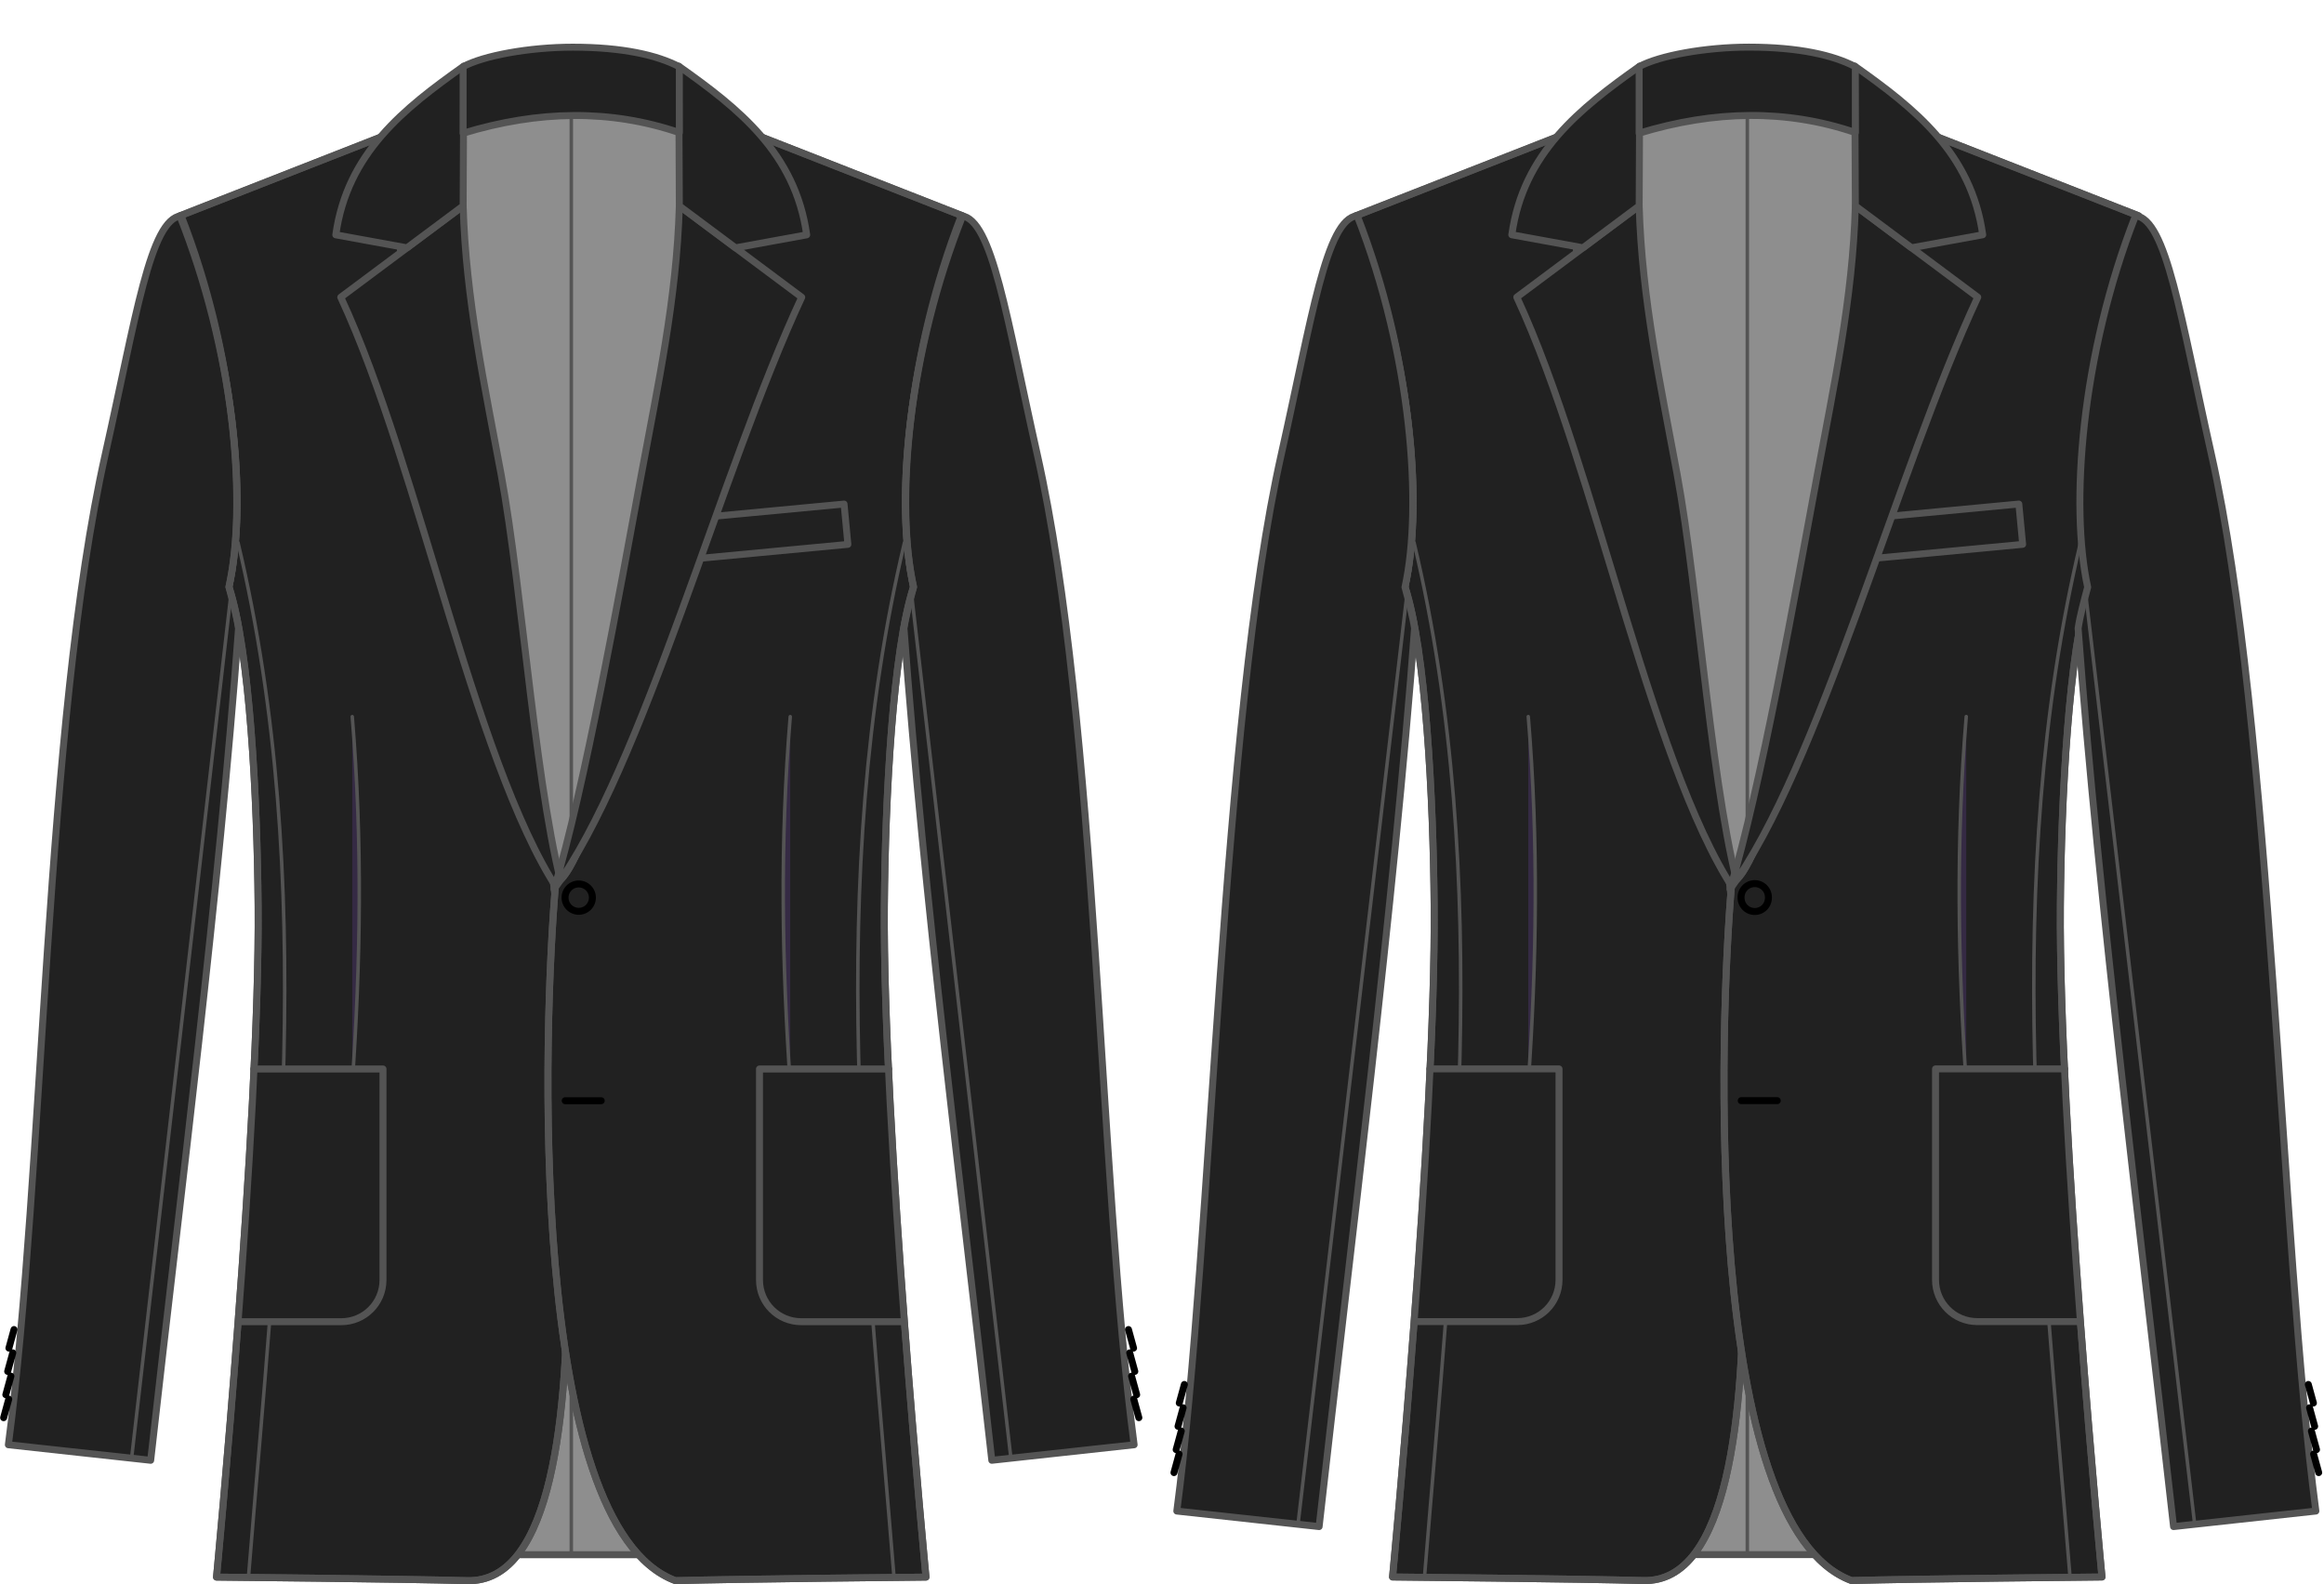
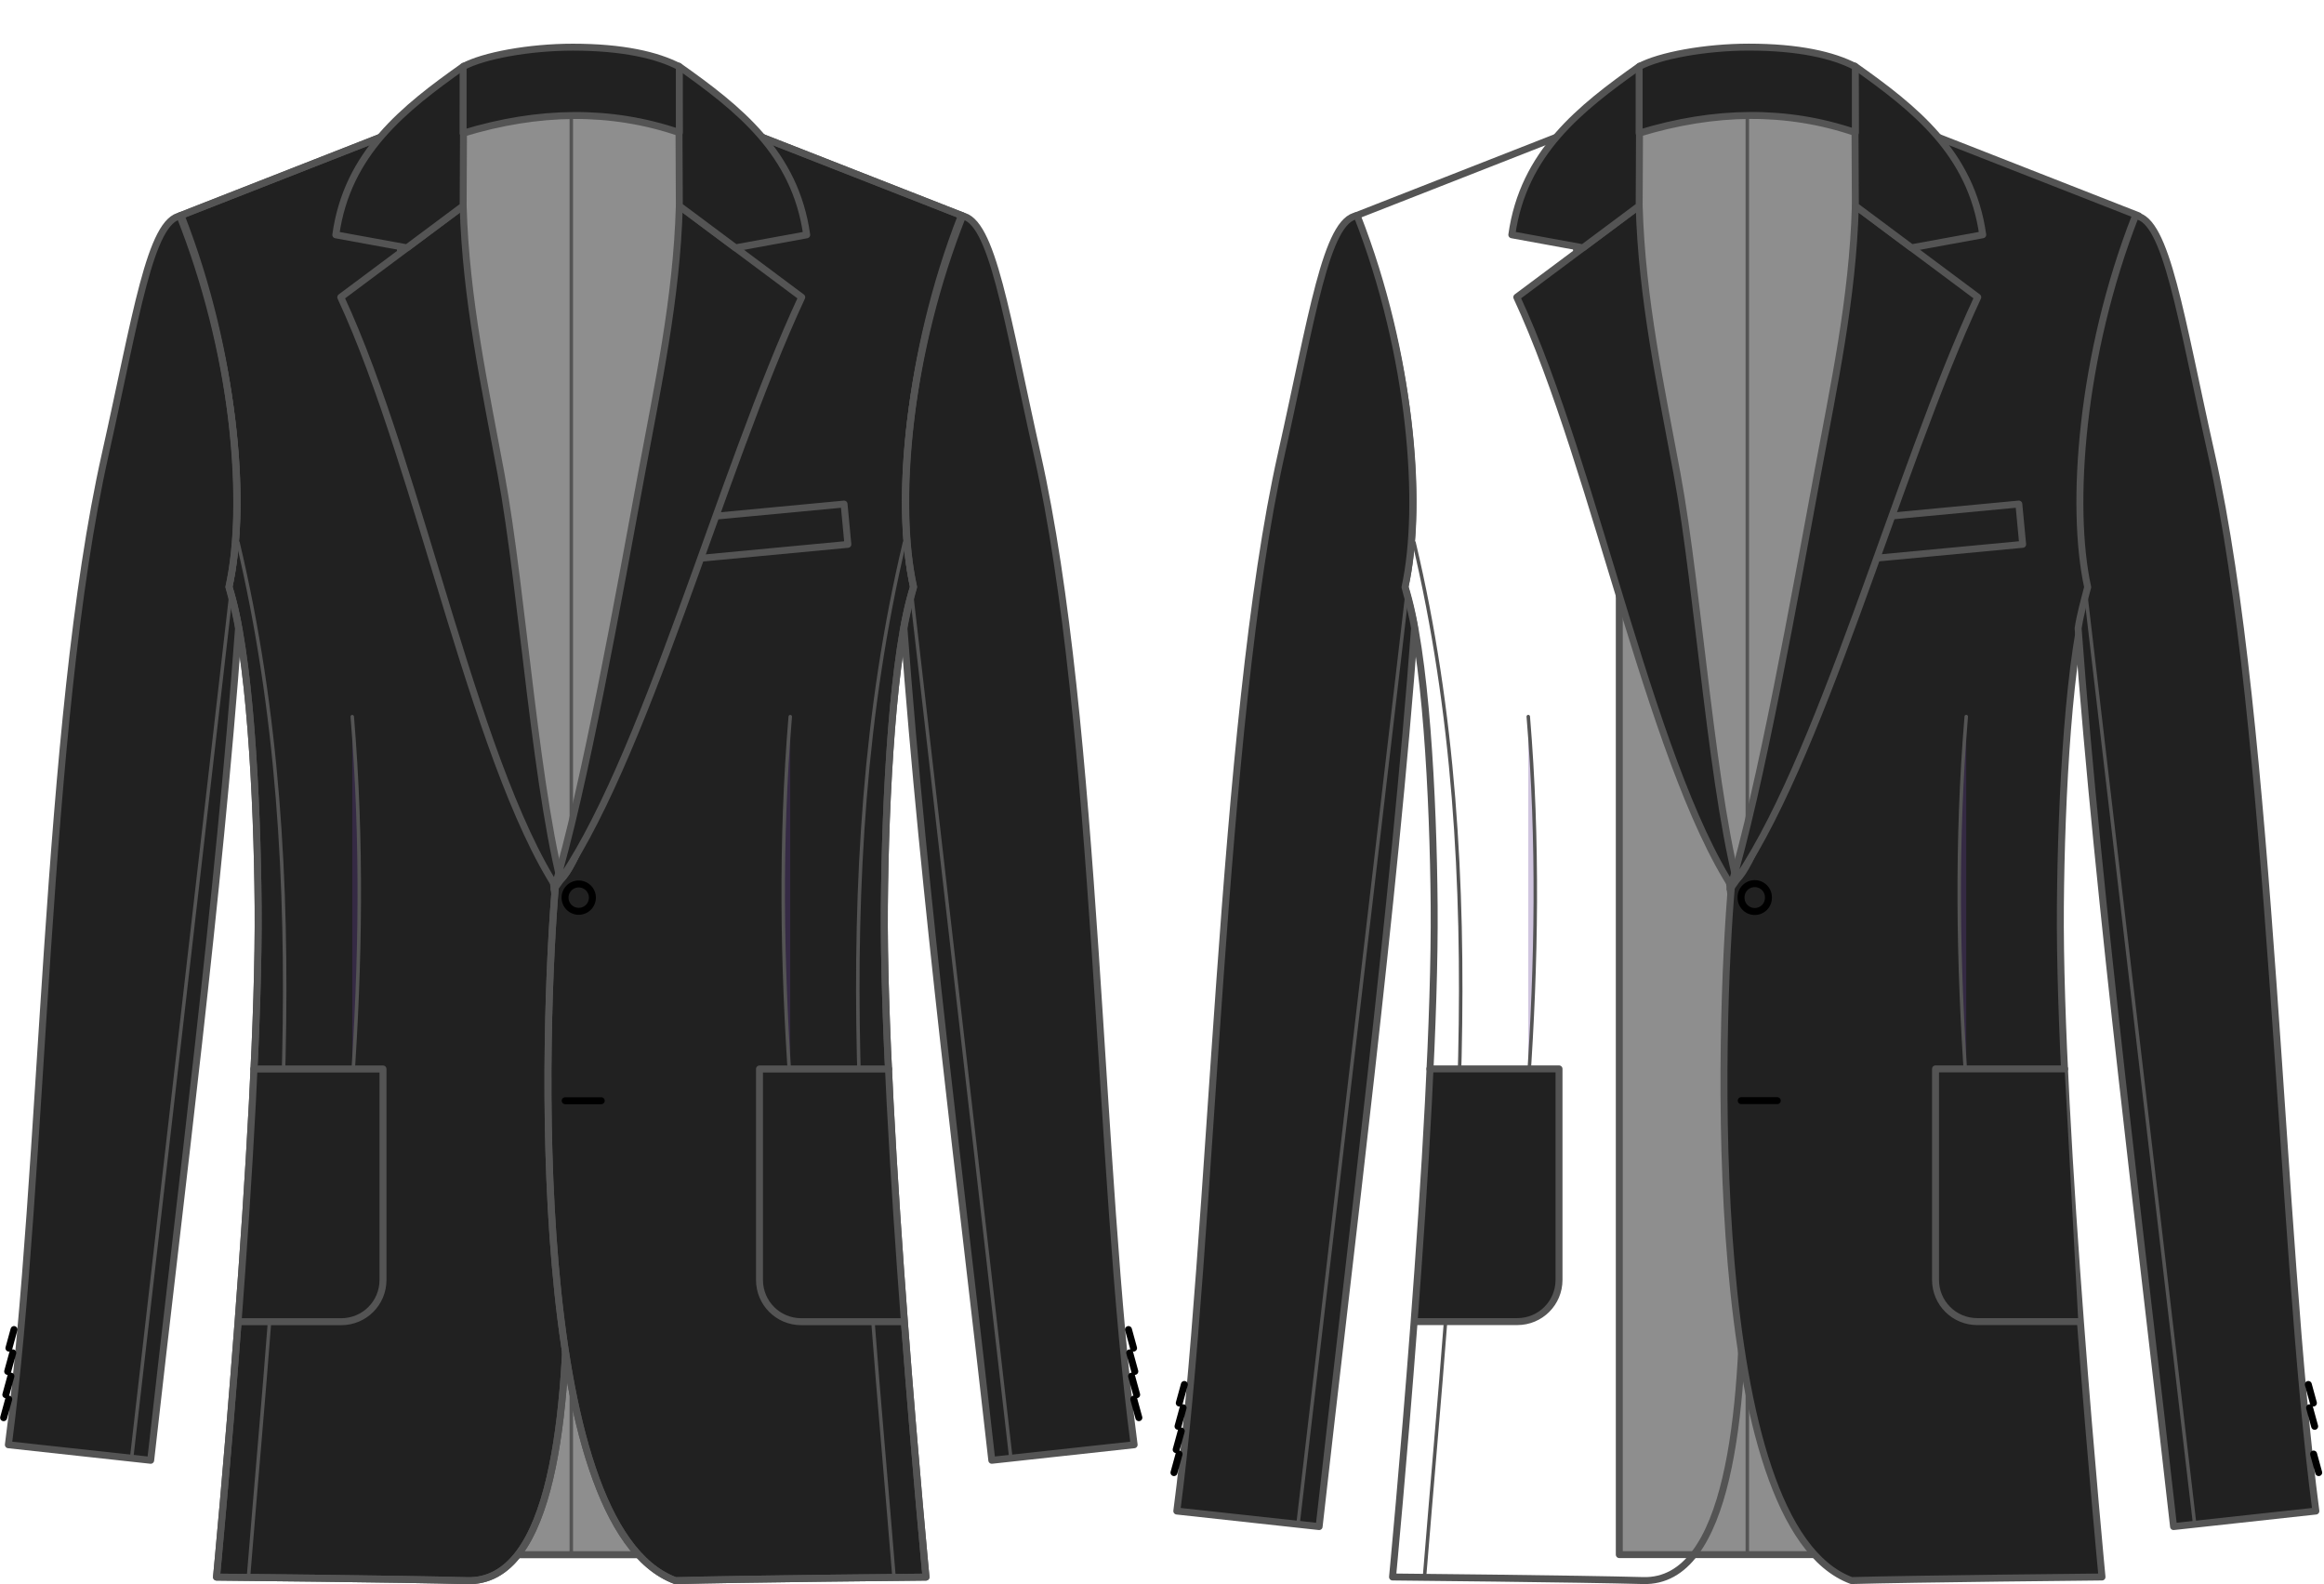
<svg xmlns="http://www.w3.org/2000/svg" xmlns:ns1="http://www.inkscape.org/namespaces/inkscape" xmlns:ns2="http://sodipodi.sourceforge.net/DTD/sodipodi-0.dtd" width="875.018" height="596.438" id="svg2" version="1.1" ns1:version="0.47 r22583" ns2:docname="lengthbonus.svg">
  <defs id="defs4">
    <marker ns1:stockid="Arrow1MstartQR" orient="auto" refY="0" refX="0" id="Arrow1MstartQR" style="overflow:visible">
      <path id="path5084" d="M 0,0 5,-5 -12.5,0 5,5 0,0 z" style="fill:#ff5b77;fill-rule:evenodd;stroke:#ff5b77;stroke-width:1pt;marker-start:none" transform="matrix(0.4,0,0,0.4,4,0)" />
    </marker>
    <marker style="overflow:visible" id="Arrow1Mend3" refX="0" refY="0" orient="auto" ns1:stockid="Arrow1Mend3">
      <path transform="matrix(-0.4,0,0,-0.4,-4,0)" style="fill:#ff5b77;fill-rule:evenodd;stroke:#ff5b77;stroke-width:1pt;marker-start:none" d="M 0,0 5,-5 -12.5,0 5,5 0,0 z" id="path5087" />
    </marker>
    <ns1:perspective id="perspective5431" ns1:persp3d-origin="0.5 : 0.333333 : 1" ns1:vp_z="1 : 0.5 : 1" ns1:vp_y="0 : 1000 : 0" ns1:vp_x="0 : 0.5 : 1" ns2:type="inkscape:persp3d" />
    <marker style="overflow:visible" id="Arrow1Sstart6" refX="0" refY="0" orient="auto" ns1:stockid="Arrow1Sstart6">
      <path transform="matrix(0.2,0,0,0.2,1.2,0)" style="fill:#ff5b77;fill-rule:evenodd;stroke:#ff5b77;stroke-width:1pt;marker-start:none" d="M 0,0 5,-5 -12.5,0 5,5 0,0 z" id="path8850" />
    </marker>
    <marker style="overflow:visible" id="Arrow1SendT" refX="0" refY="0" orient="auto" ns1:stockid="Arrow1SendT">
      <path transform="matrix(-0.2,0,0,-0.2,-1.2,0)" style="fill:#ff5b77;fill-rule:evenodd;stroke:#ff5b77;stroke-width:1pt;marker-start:none" d="M 0,0 5,-5 -12.5,0 5,5 0,0 z" id="path8853" />
    </marker>
    <ns1:perspective id="perspective6350" ns1:persp3d-origin="0.5 : 0.333333 : 1" ns1:vp_z="1 : 0.5 : 1" ns1:vp_y="0 : 1000 : 0" ns1:vp_x="0 : 0.5 : 1" ns2:type="inkscape:persp3d" />
    <ns1:perspective id="perspective6350-4" ns1:persp3d-origin="0.5 : 0.333333 : 1" ns1:vp_z="1 : 0.5 : 1" ns1:vp_y="0 : 1000 : 0" ns1:vp_x="0 : 0.5 : 1" ns2:type="inkscape:persp3d" />
  </defs>
  <ns2:namedview id="base" pagecolor="#ffffff" bordercolor="#666666" borderopacity="1.0" ns1:pageopacity="0.0" ns1:pageshadow="2" ns1:zoom="0.7" ns1:cx="165.478" ns1:cy="182.921" ns1:document-units="px" ns1:current-layer="g3869-6-5" showgrid="false" ns1:window-width="1832" ns1:window-height="1057" ns1:window-x="-8" ns1:window-y="-8" ns1:window-maximized="0" />
  <g ns1:label="Layer 1" ns1:groupmode="layer" id="layer1" transform="translate(-284.799,153.619)">
    <g id="g5893" transform="matrix(2.546,0,0,2.546,-614.265,-505.663)" />
    <g transform="matrix(2.62,0,0,2.62,-1522.64,-610.914)" id="g3773">
      <g id="g3869" />
    </g>
    <g id="g3869-6-5" transform="matrix(2.62,0,0,2.62,-1100.9,-519.723)">
      <rect width="39.458" height="207.494" x="592.593" y="155.67" id="rect3775-6-12" style="fill:#8e8e8e;stroke:#545454;stroke-width:1;stroke-linecap:round;stroke-linejoin:round;stroke-miterlimit:4;stroke-opacity:1;stroke-dasharray:none;stroke-dashoffset:0" />
      <path d="M 610.993,156.236 610.993,362.774" id="path3777-9-81" style="fill:#86739c;fill-opacity:1;stroke:#545454;stroke-width:0.5;stroke-linecap:round;stroke-linejoin:round;stroke-miterlimit:4;stroke-opacity:1;stroke-dasharray:none;stroke-dashoffset:0" />
      <g transform="matrix(-1,0,0,1,1221.97,0)" id="g3779-4-8">
        <path d="M 638.304,159.416 667.232,170.755 C 659.593,189.972 657.36,211.512 660.179,224.059 657.19,233.211 656.108,254.365 655.983,269.951 655.73,301.264 661.964,366.38 661.964,366.38 661.964,366.38 634.823,366.642 625.961,366.894 613.521,367.249 611.518,342.413 611.518,321.915 611.518,321.915 610.773,286.982 613.616,265.099 621.094,263.589 638.304,159.416 638.304,159.416 z" id="path3781-1-5" style="fill:#212121;fill-opacity:1;stroke:#545454;stroke-width:1;stroke-linecap:round;stroke-linejoin:round;stroke-miterlimit:4;stroke-opacity:1;stroke-dasharray:none;stroke-dashoffset:0" />
        <path d="M 667.048,170.733 C 671.516,171.281 673.51,185.231 677.954,205.031 686.658,243.819 686.734,308.343 691.875,347.362 L 671.423,349.594 C 666.953,309.641 661.714,269.37 658.799,230.038 659.086,228.159 659.658,226.084 660.172,224.126 657.638,212.505 659.189,190.817 667.048,170.733 z" id="path3783-6-2" style="fill:#212121;fill-opacity:1;stroke:#545454;stroke-width:1;stroke-linecap:round;stroke-linejoin:round;stroke-miterlimit:4;stroke-opacity:1;stroke-dasharray:none;stroke-dashoffset:0" />
        <path d="M 642.457,242.725 C 640.965,260.691 641.262,278.21 642.457,295.505" id="path3785-5-6" style="fill:#653f95;fill-opacity:0.302;stroke:#545454;stroke-width:0.5;stroke-linecap:round;stroke-linejoin:round;stroke-miterlimit:4;stroke-opacity:1;stroke-dasharray:none;stroke-dashoffset:0" />
        <path d="M 659.882,225.047 674.151,349.17" id="path3787-7-4" style="fill:#653f95;fill-opacity:0.302;stroke:#545454;stroke-width:0.5;stroke-linecap:round;stroke-linejoin:round;stroke-miterlimit:4;stroke-opacity:1;stroke-dasharray:none;stroke-dashoffset:0" />
        <path d="M 658.872,217.724 C 647.339,266.302 653.33,316.341 657.357,366.216" id="path3789-7-1" style="fill:none;stroke:#545454;stroke-width:0.5;stroke-linecap:round;stroke-linejoin:round;stroke-miterlimit:4;stroke-opacity:1;stroke-dasharray:none;stroke-dashoffset:0" />
        <path d="M 658.556,329.677 644.038,329.677 C 640.714,329.677 638.038,327.001 638.038,323.677 L 638.038,293.359 656.599,293.359" id="path3791-1-6" style="fill:#212121;fill-opacity:1;stroke:#545454;stroke-width:1;stroke-linecap:round;stroke-linejoin:round;stroke-miterlimit:4;stroke-opacity:1;stroke-dashoffset:0" />
        <path d="M 638.304,159.416 667.232,170.755 C 659.593,189.972 657.36,211.512 660.179,224.059 657.19,233.211 656.108,254.365 655.983,269.951 655.73,301.264 661.964,366.38 661.964,366.38 661.964,366.38 634.823,366.642 625.961,366.894 613.521,367.249 611.518,342.413 611.518,321.915 611.518,321.915 611.026,285.719 613.869,263.836 621.347,262.326 638.304,159.416 638.304,159.416 z" id="path3793-4-5" style="fill:none;stroke:#545454;stroke-width:1;stroke-linecap:round;stroke-linejoin:round;stroke-miterlimit:4;stroke-opacity:1;stroke-dasharray:none;stroke-dashoffset:0" />
        <path d="M 626.518,169.326 644.107,182.451 C 632.508,207.318 624.465,252.018 611.669,269.406 616.016,255.134 617.933,224.821 621.066,207.886 623.391,195.319 626.141,182.728 626.518,169.326 z" id="path3795-0-9" style="fill:#212121;fill-opacity:1;stroke:#545454;stroke-width:1;stroke-linecap:round;stroke-linejoin:round;stroke-miterlimit:4;stroke-opacity:1;stroke-dasharray:none;stroke-dashoffset:0" />
        <path d="M 626.429,149.237 C 635.011,155.305 643.178,161.713 644.821,173.482 L 634.595,175.351 626.518,169.328 626.429,149.237 z" id="path3797-4-8" style="fill:#212121;fill-opacity:1;stroke:#545454;stroke-width:1;stroke-linecap:round;stroke-linejoin:round;stroke-miterlimit:4;stroke-opacity:1;stroke-dasharray:none;stroke-dashoffset:0" />
        <path d="M 691.063,330.804 691.795,333.472" id="path3799-9-3" style="fill:none;stroke:#000000;stroke-width:1;stroke-linecap:round;stroke-linejoin:round;stroke-miterlimit:4;stroke-opacity:1;stroke-dasharray:none;stroke-dashoffset:0" />
        <path d="M 691.242,334.152 691.974,336.82" id="path3801-1-5" style="fill:none;stroke:#000000;stroke-width:1;stroke-linecap:round;stroke-linejoin:round;stroke-miterlimit:4;stroke-opacity:1;stroke-dasharray:none;stroke-dashoffset:0" />
        <path d="M 691.51,337.5 692.242,340.168" id="path3803-6-1" style="fill:none;stroke:#000000;stroke-width:1;stroke-linecap:round;stroke-linejoin:round;stroke-miterlimit:4;stroke-opacity:1;stroke-dasharray:none;stroke-dashoffset:0" />
        <path d="M 691.823,340.804 692.555,343.472" id="path3805-7-0" style="fill:none;stroke:#000000;stroke-width:1;stroke-linecap:round;stroke-linejoin:round;stroke-miterlimit:4;stroke-opacity:1;stroke-dasharray:none;stroke-dashoffset:0" />
      </g>
      <path d="M 638.304,159.416 667.232,170.755 C 659.593,189.972 657.36,211.512 660.179,224.059 657.19,233.211 656.108,254.365 655.983,269.951 655.73,301.264 661.964,366.38 661.964,366.38 661.964,366.38 634.823,366.642 625.961,366.894 604.638,358.969 606.931,287.115 608.755,266.551 616.233,265.041 638.304,159.416 638.304,159.416 z" id="path3809-0-6" style="fill:#212121;fill-opacity:1;stroke:#545454;stroke-width:1;stroke-linecap:round;stroke-linejoin:round;stroke-miterlimit:4;stroke-opacity:1;stroke-dasharray:none;stroke-dashoffset:0" />
      <path d="M 667.048,170.733 C 671.516,171.281 673.51,185.231 677.954,205.031 686.658,243.819 686.734,308.343 691.875,347.362 L 671.423,349.594 C 666.953,309.641 661.714,269.37 658.799,230.038 659.086,228.159 659.658,226.084 660.172,224.126 657.638,212.505 659.189,190.817 667.048,170.733 z" id="path3811-8-09" style="fill:#212121;fill-opacity:1;stroke:#545454;stroke-width:1;stroke-linecap:round;stroke-linejoin:round;stroke-miterlimit:4;stroke-opacity:1;stroke-dasharray:none;stroke-dashoffset:0" />
      <rect width="24.004" height="5.821" x="603.111" y="272.208" transform="matrix(0.996,-0.094,0.094,0.996,0,0)" id="rect3813-8-5" style="fill:#212121;fill-opacity:0.302;stroke:#545454;stroke-width:0.987;stroke-linecap:round;stroke-linejoin:round;stroke-miterlimit:4;stroke-opacity:1;stroke-dasharray:none;stroke-dashoffset:0" />
      <path d="M 642.457,242.725 C 640.965,260.691 641.262,278.21 642.457,295.505" id="path3815-9-8" style="fill:#653f95;fill-opacity:0.302;stroke:#545454;stroke-width:0.5;stroke-linecap:round;stroke-linejoin:round;stroke-miterlimit:4;stroke-opacity:1;stroke-dasharray:none;stroke-dashoffset:0" />
      <path d="M 659.882,225.047 674.151,349.17" id="path3817-2-82" style="fill:#653f95;fill-opacity:0.302;stroke:#545454;stroke-width:0.5;stroke-linecap:round;stroke-linejoin:round;stroke-miterlimit:4;stroke-opacity:1;stroke-dasharray:none;stroke-dashoffset:0" />
      <path d="M 658.872,217.724 C 647.339,266.302 653.33,316.341 657.357,366.216" id="path3819-7-1" style="fill:none;stroke:#545454;stroke-width:0.5;stroke-linecap:round;stroke-linejoin:round;stroke-miterlimit:4;stroke-opacity:1;stroke-dasharray:none;stroke-dashoffset:0" />
      <path d="M 658.556,329.677 644.038,329.677 C 640.714,329.677 638.038,327.001 638.038,323.677 L 638.038,293.359 656.599,293.359" id="path3821-4-5" style="fill:#212121;fill-opacity:1;stroke:#545454;stroke-width:1;stroke-linecap:round;stroke-linejoin:round;stroke-miterlimit:4;stroke-opacity:1;stroke-dashoffset:0" />
      <path d="M 638.304,159.416 667.232,170.755 C 659.593,189.972 657.36,211.512 660.179,224.059 657.19,233.211 656.108,254.365 655.983,269.951 655.73,301.264 661.964,366.38 661.964,366.38 661.964,366.38 634.823,366.642 625.961,366.894 604.638,358.969 606.931,287.115 608.755,266.551 616.233,265.041 638.304,159.416 638.304,159.416 z" id="path6109-5-2" style="fill:none;stroke:#545454;stroke-width:1;stroke-linecap:round;stroke-linejoin:round;stroke-miterlimit:4;stroke-opacity:1;stroke-dasharray:none;stroke-dashoffset:0" />
      <path d="M 626.518,169.326 644.107,182.451 C 632.508,207.318 621.309,250.123 608.513,267.511 612.86,253.239 617.933,224.821 621.066,207.886 623.391,195.319 626.141,182.728 626.518,169.326 z" id="path3825-6-11" style="fill:#212121;fill-opacity:1;stroke:#545454;stroke-width:1;stroke-linecap:round;stroke-linejoin:round;stroke-miterlimit:4;stroke-opacity:1;stroke-dasharray:none;stroke-dashoffset:0" />
      <path d="M 626.429,149.237 C 635.011,155.305 643.178,161.713 644.821,173.482 L 634.595,175.351 626.518,169.328 626.429,149.237 z" id="path3827-9-9" style="fill:#212121;fill-opacity:1;stroke:#545454;stroke-width:1;stroke-linecap:round;stroke-linejoin:round;stroke-miterlimit:4;stroke-opacity:1;stroke-dasharray:none;stroke-dashoffset:0" />
      <path d="M 691.063,330.804 691.795,333.472" id="path3829-9-3" style="fill:none;stroke:#000000;stroke-width:1;stroke-linecap:round;stroke-linejoin:round;stroke-miterlimit:4;stroke-opacity:1;stroke-dasharray:none;stroke-dashoffset:0" />
      <path d="M 691.242,334.152 691.974,336.82" id="path3831-9-5" style="fill:none;stroke:#000000;stroke-width:1;stroke-linecap:round;stroke-linejoin:round;stroke-miterlimit:4;stroke-opacity:1;stroke-dasharray:none;stroke-dashoffset:0" />
      <path d="M 691.51,337.5 692.242,340.168" id="path3833-3-7" style="fill:none;stroke:#000000;stroke-width:1;stroke-linecap:round;stroke-linejoin:round;stroke-miterlimit:4;stroke-opacity:1;stroke-dasharray:none;stroke-dashoffset:0" />
      <path d="M 691.823,340.804 692.555,343.472" id="path3835-0-6" style="fill:none;stroke:#000000;stroke-width:1;stroke-linecap:round;stroke-linejoin:round;stroke-miterlimit:4;stroke-opacity:1;stroke-dasharray:none;stroke-dashoffset:0" />
      <path d="M 626.428,269.326 A 1.964,1.964 0 1 1 622.5,269.326 1.964,1.964 0 1 1 626.428,269.326 z" transform="translate(-12.404,-0.591)" id="path3837-7-3" style="fill:none;stroke:#000000;stroke-width:1;stroke-linecap:round;stroke-linejoin:round;stroke-miterlimit:4;stroke-opacity:1;stroke-dasharray:none;stroke-dashoffset:0" />
      <path d="M 610.117,297.921 615.296,297.921" id="path3839-9-2" style="fill:none;stroke:#000000;stroke-width:1;stroke-linecap:round;stroke-linejoin:round;stroke-miterlimit:4;stroke-opacity:1;stroke-dasharray:none;stroke-dashoffset:0" />
      <path d="M 595.446,158.88 C 606.275,155.58 616.642,155.424 626.518,158.791 L 626.518,149.326 C 623.332,147.66 618.383,146.514 611.205,146.514 604.922,146.514 598.334,147.739 595.446,149.316 L 595.446,158.88 z" id="path3841-1-8" style="fill:#212121;fill-opacity:1;stroke:#545454;stroke-width:1;stroke-linecap:round;stroke-linejoin:round;stroke-miterlimit:4;stroke-opacity:1;stroke-dasharray:none;stroke-dashoffset:0" />
    </g>
    <rect width="103.376" height="543.611" x="894.486" y="-111.885" id="rect6561" style="fill:#8e8e8e;stroke:#545454;stroke-width:2.62;stroke-linecap:round;stroke-linejoin:round;stroke-miterlimit:4;stroke-opacity:1;stroke-dasharray:none;stroke-dashoffset:0" />
    <path d="M 942.691,-110.402 942.691,430.705" id="path6563" style="fill:#86739c;fill-opacity:1;stroke:#545454;stroke-width:1.31;stroke-linecap:round;stroke-linejoin:round;stroke-miterlimit:4;stroke-opacity:1;stroke-dasharray:none;stroke-dashoffset:0" />
-     <path style="fill:#212121;fill-opacity:1;stroke:#545454;stroke-width:2.62;stroke-linecap:round;stroke-linejoin:round;stroke-miterlimit:4;stroke-opacity:1;stroke-dasharray:none;stroke-dashoffset:0" id="path6567" d="M 871.094,-102.071 795.306,-72.364 C 815.319,-22.017 821.169,34.415 813.784,67.287 821.614,91.264 824.449,146.685 824.777,187.519 825.44,269.556 809.107,440.152 809.107,440.152 809.107,440.152 880.214,440.839 903.431,441.499 936.022,442.429 941.27,377.361 941.27,323.659 941.27,323.659 943.222,232.138 935.774,174.807 916.182,170.851 871.094,-102.071 871.094,-102.071 z" />
    <path style="fill:#653f95;fill-opacity:0.302;stroke:#545454;stroke-width:1.31;stroke-linecap:round;stroke-linejoin:round;stroke-miterlimit:4;stroke-opacity:1;stroke-dasharray:none;stroke-dashoffset:0" id="path6571" d="M 860.213,116.19 C 864.122,163.259 863.344,209.157 860.213,254.468" />
    <path style="fill:none;stroke:#545454;stroke-width:1.31;stroke-linecap:round;stroke-linejoin:round;stroke-miterlimit:4;stroke-opacity:1;stroke-dasharray:none;stroke-dashoffset:0" id="path6575" d="M 817.208,50.69 C 847.423,177.959 831.727,309.056 821.177,439.723" />
    <path style="fill:#212121;fill-opacity:1;stroke:#545454;stroke-width:2.62;stroke-linecap:round;stroke-linejoin:round;stroke-miterlimit:4;stroke-opacity:1;stroke-dashoffset:0" id="path6577" d="M 818.036,343.994 856.071,343.994 C 864.78,343.994 871.791,336.984 871.791,328.275 L 871.791,248.845 823.163,248.845" />
    <path style="fill:none;stroke:#545454;stroke-width:2.62;stroke-linecap:round;stroke-linejoin:round;stroke-miterlimit:4;stroke-opacity:1;stroke-dasharray:none;stroke-dashoffset:0" id="path6579" d="M 871.094,-102.071 795.306,-72.364 C 815.319,-22.017 821.169,34.415 813.784,67.287 821.614,91.264 824.449,146.685 824.777,187.519 825.44,269.556 809.107,440.152 809.107,440.152 809.107,440.152 880.214,440.839 903.431,441.499 936.022,442.429 941.27,377.361 941.27,323.659 941.27,323.659 942.559,228.829 935.111,171.498 915.519,167.542 871.094,-102.071 871.094,-102.071 z" />
    <path style="fill:#212121;fill-opacity:1;stroke:#545454;stroke-width:2.62;stroke-linecap:round;stroke-linejoin:round;stroke-miterlimit:4;stroke-opacity:1;stroke-dasharray:none;stroke-dashoffset:0" id="path6581" d="M 901.972,-76.108 855.891,-41.721 C 886.279,23.427 907.35,140.536 940.875,186.091 929.486,148.7 924.464,69.283 916.255,24.916 910.164,-8.009 902.959,-40.996 901.972,-76.108 z" />
    <path style="fill:#212121;fill-opacity:1;stroke:#545454;stroke-width:2.62;stroke-linecap:round;stroke-linejoin:round;stroke-miterlimit:4;stroke-opacity:1;stroke-dasharray:none;stroke-dashoffset:0" id="path6583" d="M 902.205,-128.738 C 879.721,-112.841 858.324,-96.053 854.02,-65.219 L 880.811,-60.323 901.972,-76.102 902.205,-128.738 z" />
    <g id="g6673">
      <path ns2:nodetypes="ccccccc" d="M 795.788,-72.421 C 784.082,-70.986 778.858,-34.438 767.215,17.436 744.412,119.056 741.354,313.101 727.885,415.326 L 781.467,421.174 C 793.178,316.501 809.762,185.997 817.399,82.951 816.647,78.028 815.149,72.592 813.802,67.463 820.441,37.017 816.377,-19.803 795.788,-72.421 z" id="path6569" style="fill:#212121;fill-opacity:1;stroke:#545454;stroke-width:2.62;stroke-linecap:round;stroke-linejoin:round;stroke-miterlimit:4;stroke-opacity:1;stroke-dasharray:none;stroke-dashoffset:0" />
      <path ns2:nodetypes="cc" d="M 814.562,69.875 773.644,419.18" id="path6573" style="fill:#653f95;fill-opacity:0.302;stroke:#545454;stroke-width:1.31;stroke-linecap:round;stroke-linejoin:round;stroke-miterlimit:4;stroke-opacity:1;stroke-dasharray:none;stroke-dashoffset:0" />
      <path d="M 730.728,367.663 728.81,374.652" id="path6585" style="fill:none;stroke:#000000;stroke-width:2.62;stroke-linecap:round;stroke-linejoin:round;stroke-miterlimit:4;stroke-opacity:1;stroke-dasharray:none;stroke-dashoffset:0" />
      <path d="M 730.259,376.434 728.341,383.424" id="path6587" style="fill:none;stroke:#000000;stroke-width:2.62;stroke-linecap:round;stroke-linejoin:round;stroke-miterlimit:4;stroke-opacity:1;stroke-dasharray:none;stroke-dashoffset:0" />
      <path d="M 729.557,385.205 727.639,392.195" id="path6589" style="fill:none;stroke:#000000;stroke-width:2.62;stroke-linecap:round;stroke-linejoin:round;stroke-miterlimit:4;stroke-opacity:1;stroke-dasharray:none;stroke-dashoffset:0" />
      <path d="M 728.737,393.861 726.819,400.851" id="path6591" style="fill:none;stroke:#000000;stroke-width:2.62;stroke-linecap:round;stroke-linejoin:round;stroke-miterlimit:4;stroke-opacity:1;stroke-dasharray:none;stroke-dashoffset:0" />
    </g>
    <path d="M 1014.24,-102.071 1090.03,-72.364 C 1070.02,-22.017 1064.17,34.415 1071.55,67.287 1063.72,91.264 1060.89,146.685 1060.56,187.519 1059.9,269.556 1076.23,440.152 1076.23,440.152 1076.23,440.152 1005.12,440.839 981.906,441.499 926.042,420.736 932.049,232.487 936.828,178.611 956.42,174.655 1014.24,-102.071 1014.24,-102.071 z" id="path6593" style="fill:#212121;fill-opacity:1;stroke:#545454;stroke-width:2.62;stroke-linecap:round;stroke-linejoin:round;stroke-miterlimit:4;stroke-opacity:1;stroke-dasharray:none;stroke-dashoffset:0" />
    <rect width="62.888" height="15.251" x="973.579" y="134.12" transform="matrix(0.996,-0.094,0.094,0.996,0,0)" id="rect6597" style="fill:#212121;fill-opacity:0.302;stroke:#545454;stroke-width:2.586;stroke-linecap:round;stroke-linejoin:round;stroke-miterlimit:4;stroke-opacity:1;stroke-dasharray:none;stroke-dashoffset:0" />
    <path d="M 1025.12,116.19 C 1021.21,163.259 1021.99,209.157 1025.12,254.468" id="path6599" style="fill:#653f95;fill-opacity:0.302;stroke:#545454;stroke-width:1.31;stroke-linecap:round;stroke-linejoin:round;stroke-miterlimit:4;stroke-opacity:1;stroke-dasharray:none;stroke-dashoffset:0" />
-     <path d="M 1068.13,50.69 C 1037.91,177.959 1053.61,309.056 1064.16,439.723" id="path6603" style="fill:none;stroke:#545454;stroke-width:1.31;stroke-linecap:round;stroke-linejoin:round;stroke-miterlimit:4;stroke-opacity:1;stroke-dasharray:none;stroke-dashoffset:0" />
    <path d="M 1067.3,343.994 1029.27,343.994 C 1020.56,343.994 1013.55,336.984 1013.55,328.275 L 1013.55,248.845 1062.17,248.845" id="path6605" style="fill:#212121;fill-opacity:1;stroke:#545454;stroke-width:2.62;stroke-linecap:round;stroke-linejoin:round;stroke-miterlimit:4;stroke-opacity:1;stroke-dashoffset:0" />
-     <path d="M 1014.24,-102.071 1090.03,-72.364 C 1070.02,-22.017 1064.17,34.415 1071.55,67.287 1063.72,91.264 1060.89,146.685 1060.56,187.519 1059.9,269.556 1076.23,440.152 1076.23,440.152 1076.23,440.152 1005.12,440.839 981.906,441.499 926.042,420.736 932.049,232.487 936.828,178.611 956.42,174.655 1014.24,-102.071 1014.24,-102.071 z" id="path6607" style="fill:none;stroke:#545454;stroke-width:2.62;stroke-linecap:round;stroke-linejoin:round;stroke-miterlimit:4;stroke-opacity:1;stroke-dasharray:none;stroke-dashoffset:0" />
    <path d="M 983.365,-76.108 1029.45,-41.721 C 999.058,23.427 969.718,135.572 936.194,181.126 947.583,143.735 960.873,69.283 969.082,24.916 975.173,-8.009 982.378,-40.996 983.365,-76.108 z" id="path6609" style="fill:#212121;fill-opacity:1;stroke:#545454;stroke-width:2.62;stroke-linecap:round;stroke-linejoin:round;stroke-miterlimit:4;stroke-opacity:1;stroke-dasharray:none;stroke-dashoffset:0" />
    <path d="M 983.132,-128.738 C 1005.62,-112.841 1027.01,-96.053 1031.32,-65.219 L 1004.53,-60.323 983.365,-76.102 983.132,-128.738 z" id="path6611" style="fill:#212121;fill-opacity:1;stroke:#545454;stroke-width:2.62;stroke-linecap:round;stroke-linejoin:round;stroke-miterlimit:4;stroke-opacity:1;stroke-dasharray:none;stroke-dashoffset:0" />
    <path d="M 950.631,184.332 A 5.146,5.146 0 1 1 940.341,184.332 5.146,5.146 0 1 1 950.631,184.332 z" id="path6621" style="fill:none;stroke:#000000;stroke-width:2.62;stroke-linecap:round;stroke-linejoin:round;stroke-miterlimit:4;stroke-opacity:1;stroke-dasharray:none;stroke-dashoffset:0" />
    <path d="M 940.396,260.797 953.965,260.797" id="path6623" style="fill:none;stroke:#000000;stroke-width:2.62;stroke-linecap:round;stroke-linejoin:round;stroke-miterlimit:4;stroke-opacity:1;stroke-dasharray:none;stroke-dashoffset:0" />
    <path d="M 901.96,-103.475 C 930.331,-112.121 957.491,-112.529 983.365,-103.708 L 983.365,-128.505 C 975.018,-132.87 962.052,-135.872 943.247,-135.872 926.786,-135.872 909.526,-132.663 901.96,-128.532 L 901.96,-103.475 z" id="path6625" style="fill:#212121;fill-opacity:1;stroke:#545454;stroke-width:2.62;stroke-linecap:round;stroke-linejoin:round;stroke-miterlimit:4;stroke-opacity:1;stroke-dasharray:none;stroke-dashoffset:0" />
    <g id="g6681" transform="matrix(-1,0,0,1,1884.64,0)">
      <path style="fill:#212121;fill-opacity:1;stroke:#545454;stroke-width:2.62;stroke-linecap:round;stroke-linejoin:round;stroke-miterlimit:4;stroke-opacity:1;stroke-dasharray:none;stroke-dashoffset:0" id="path6683" d="M 795.788,-72.421 C 784.082,-70.986 778.858,-34.438 767.215,17.436 744.412,119.056 741.354,313.101 727.885,415.326 L 781.467,421.174 C 793.178,316.501 809.762,185.997 817.399,82.951 816.647,78.028 815.149,72.592 813.802,67.463 820.441,37.017 816.377,-19.803 795.788,-72.421 z" ns2:nodetypes="ccccccc" />
      <path style="fill:#653f95;fill-opacity:0.302;stroke:#545454;stroke-width:1.31;stroke-linecap:round;stroke-linejoin:round;stroke-miterlimit:4;stroke-opacity:1;stroke-dasharray:none;stroke-dashoffset:0" id="path6685" d="M 814.562,69.875 773.644,419.18" ns2:nodetypes="cc" />
      <path style="fill:none;stroke:#000000;stroke-width:2.62;stroke-linecap:round;stroke-linejoin:round;stroke-miterlimit:4;stroke-opacity:1;stroke-dasharray:none;stroke-dashoffset:0" id="path6687" d="M 730.728,367.663 728.81,374.652" />
      <path style="fill:none;stroke:#000000;stroke-width:2.62;stroke-linecap:round;stroke-linejoin:round;stroke-miterlimit:4;stroke-opacity:1;stroke-dasharray:none;stroke-dashoffset:0" id="path6689" d="M 730.259,376.434 728.341,383.424" />
-       <path style="fill:none;stroke:#000000;stroke-width:2.62;stroke-linecap:round;stroke-linejoin:round;stroke-miterlimit:4;stroke-opacity:1;stroke-dasharray:none;stroke-dashoffset:0" id="path6691" d="M 729.557,385.205 727.639,392.195" />
      <path style="fill:none;stroke:#000000;stroke-width:2.62;stroke-linecap:round;stroke-linejoin:round;stroke-miterlimit:4;stroke-opacity:1;stroke-dasharray:none;stroke-dashoffset:0" id="path6693" d="M 728.737,393.861 726.819,400.851" />
    </g>
  </g>
</svg>